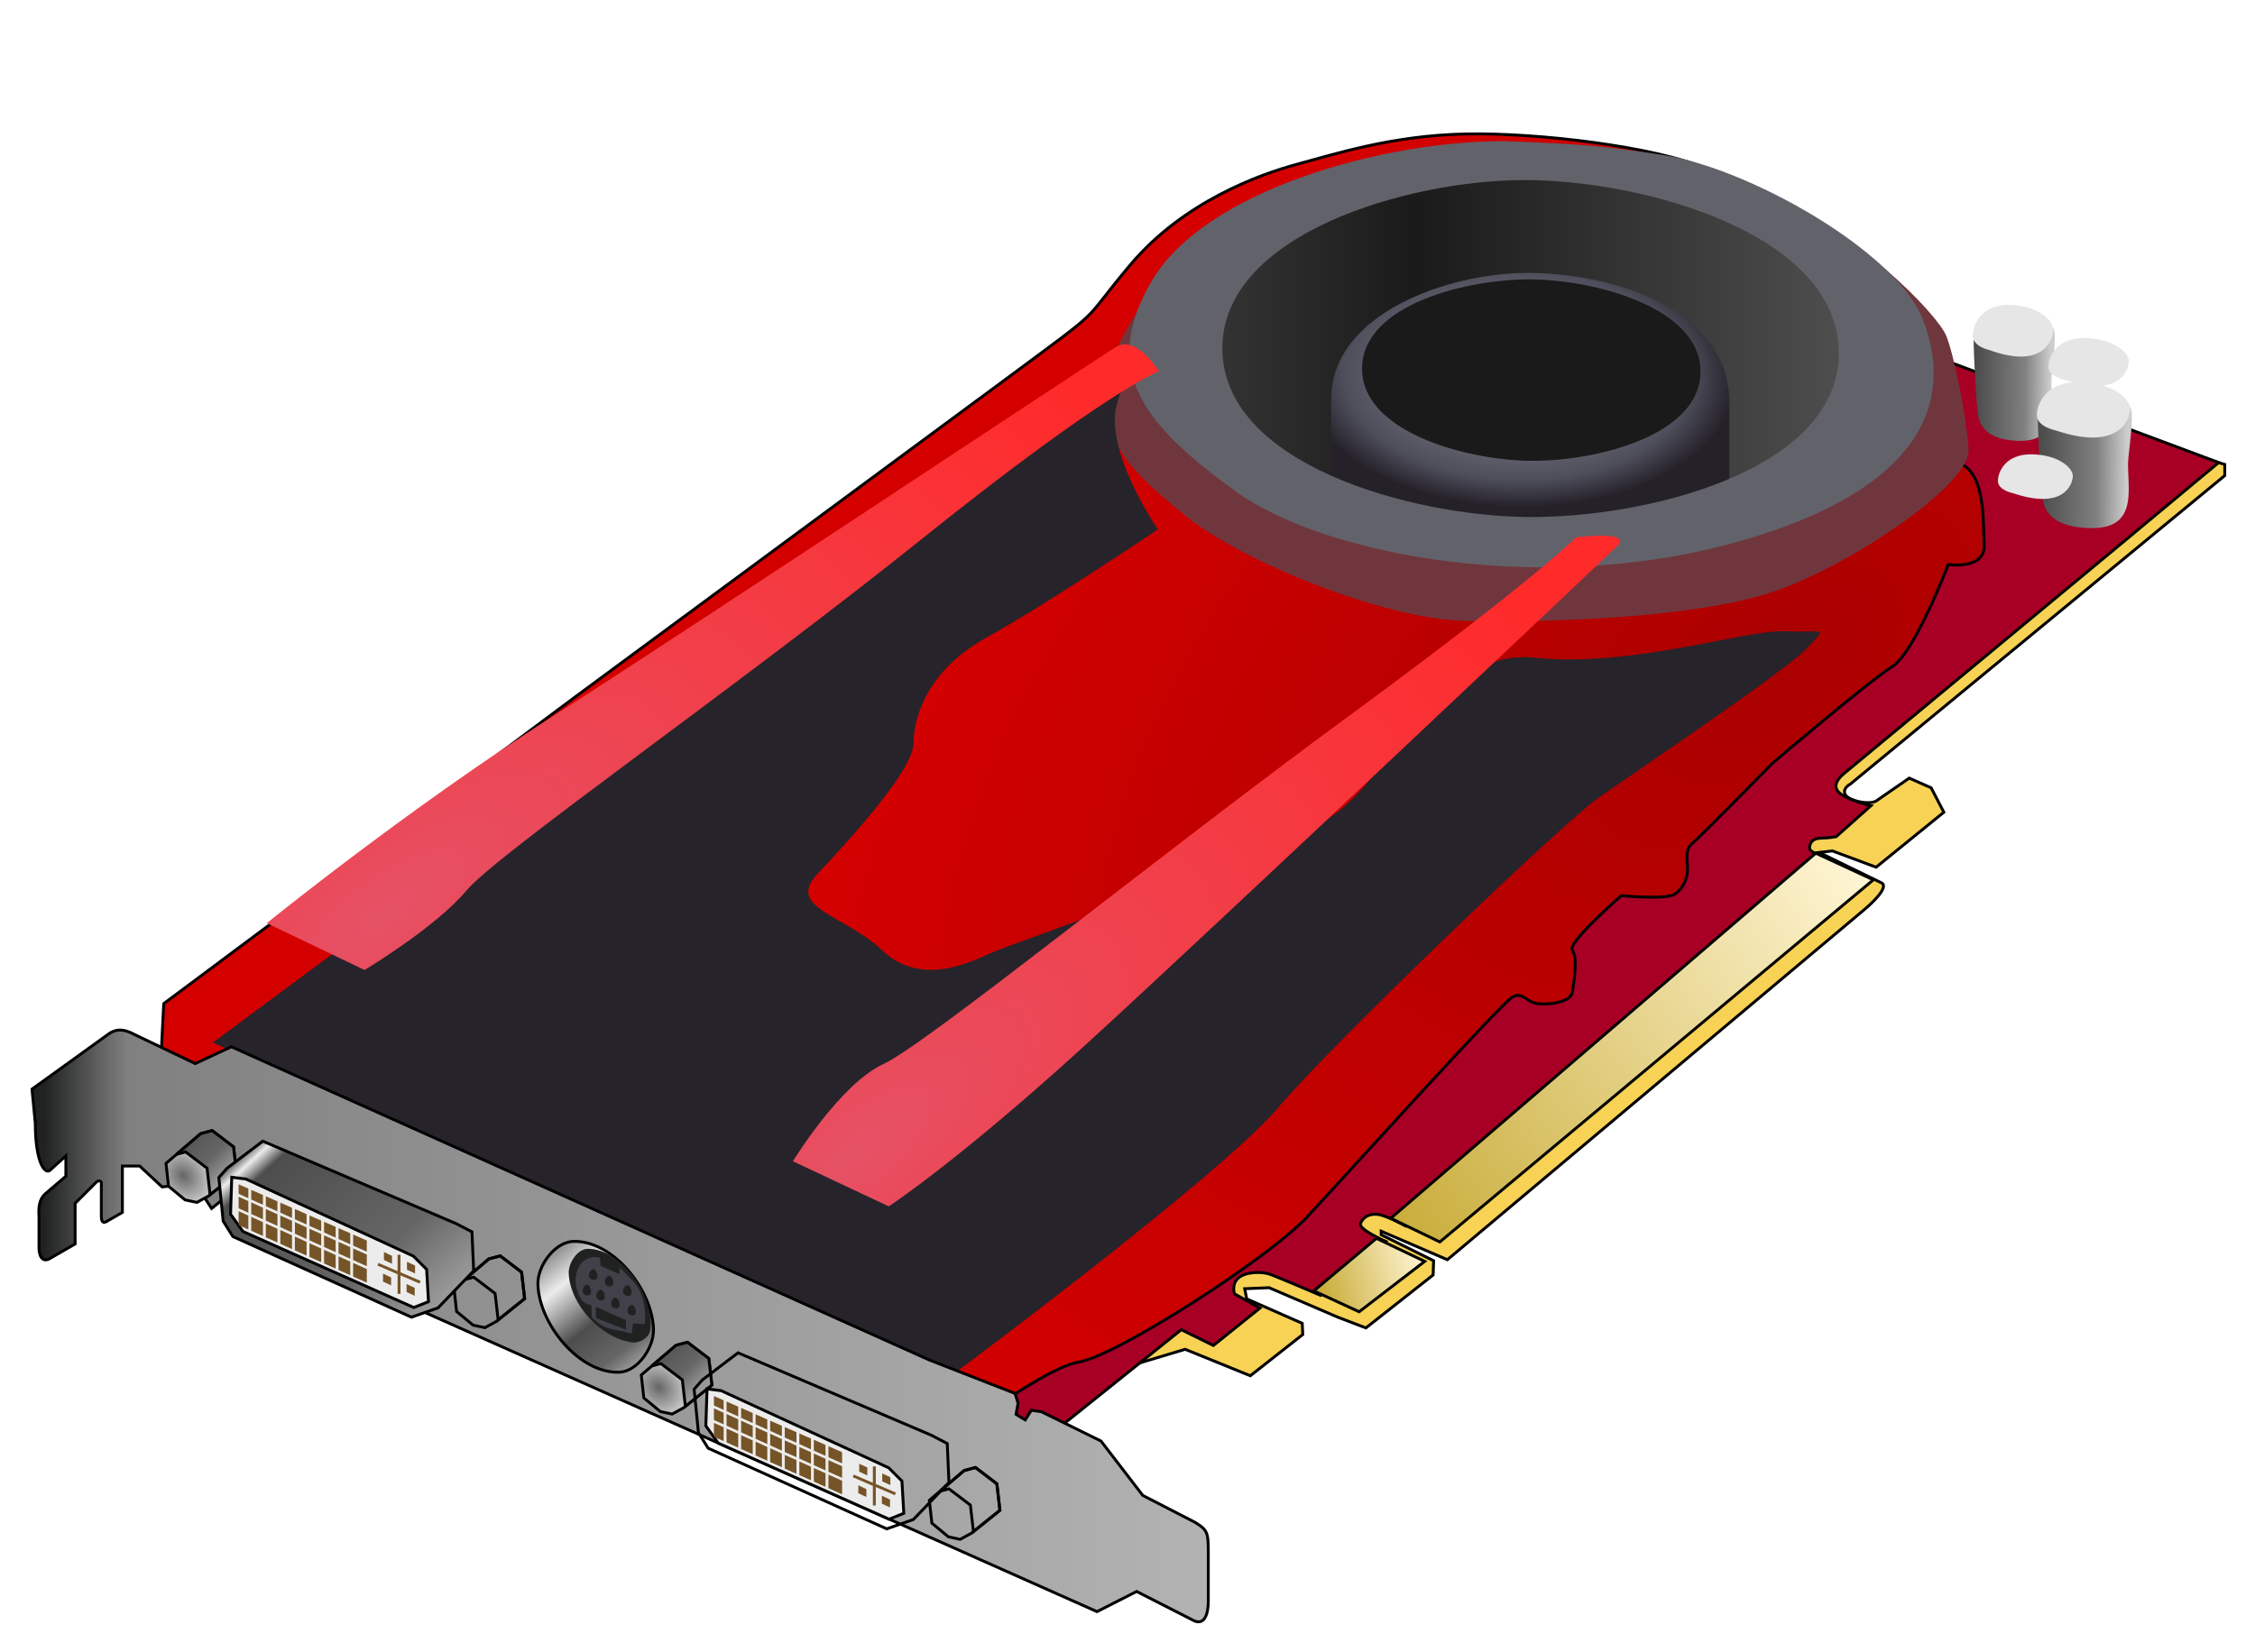
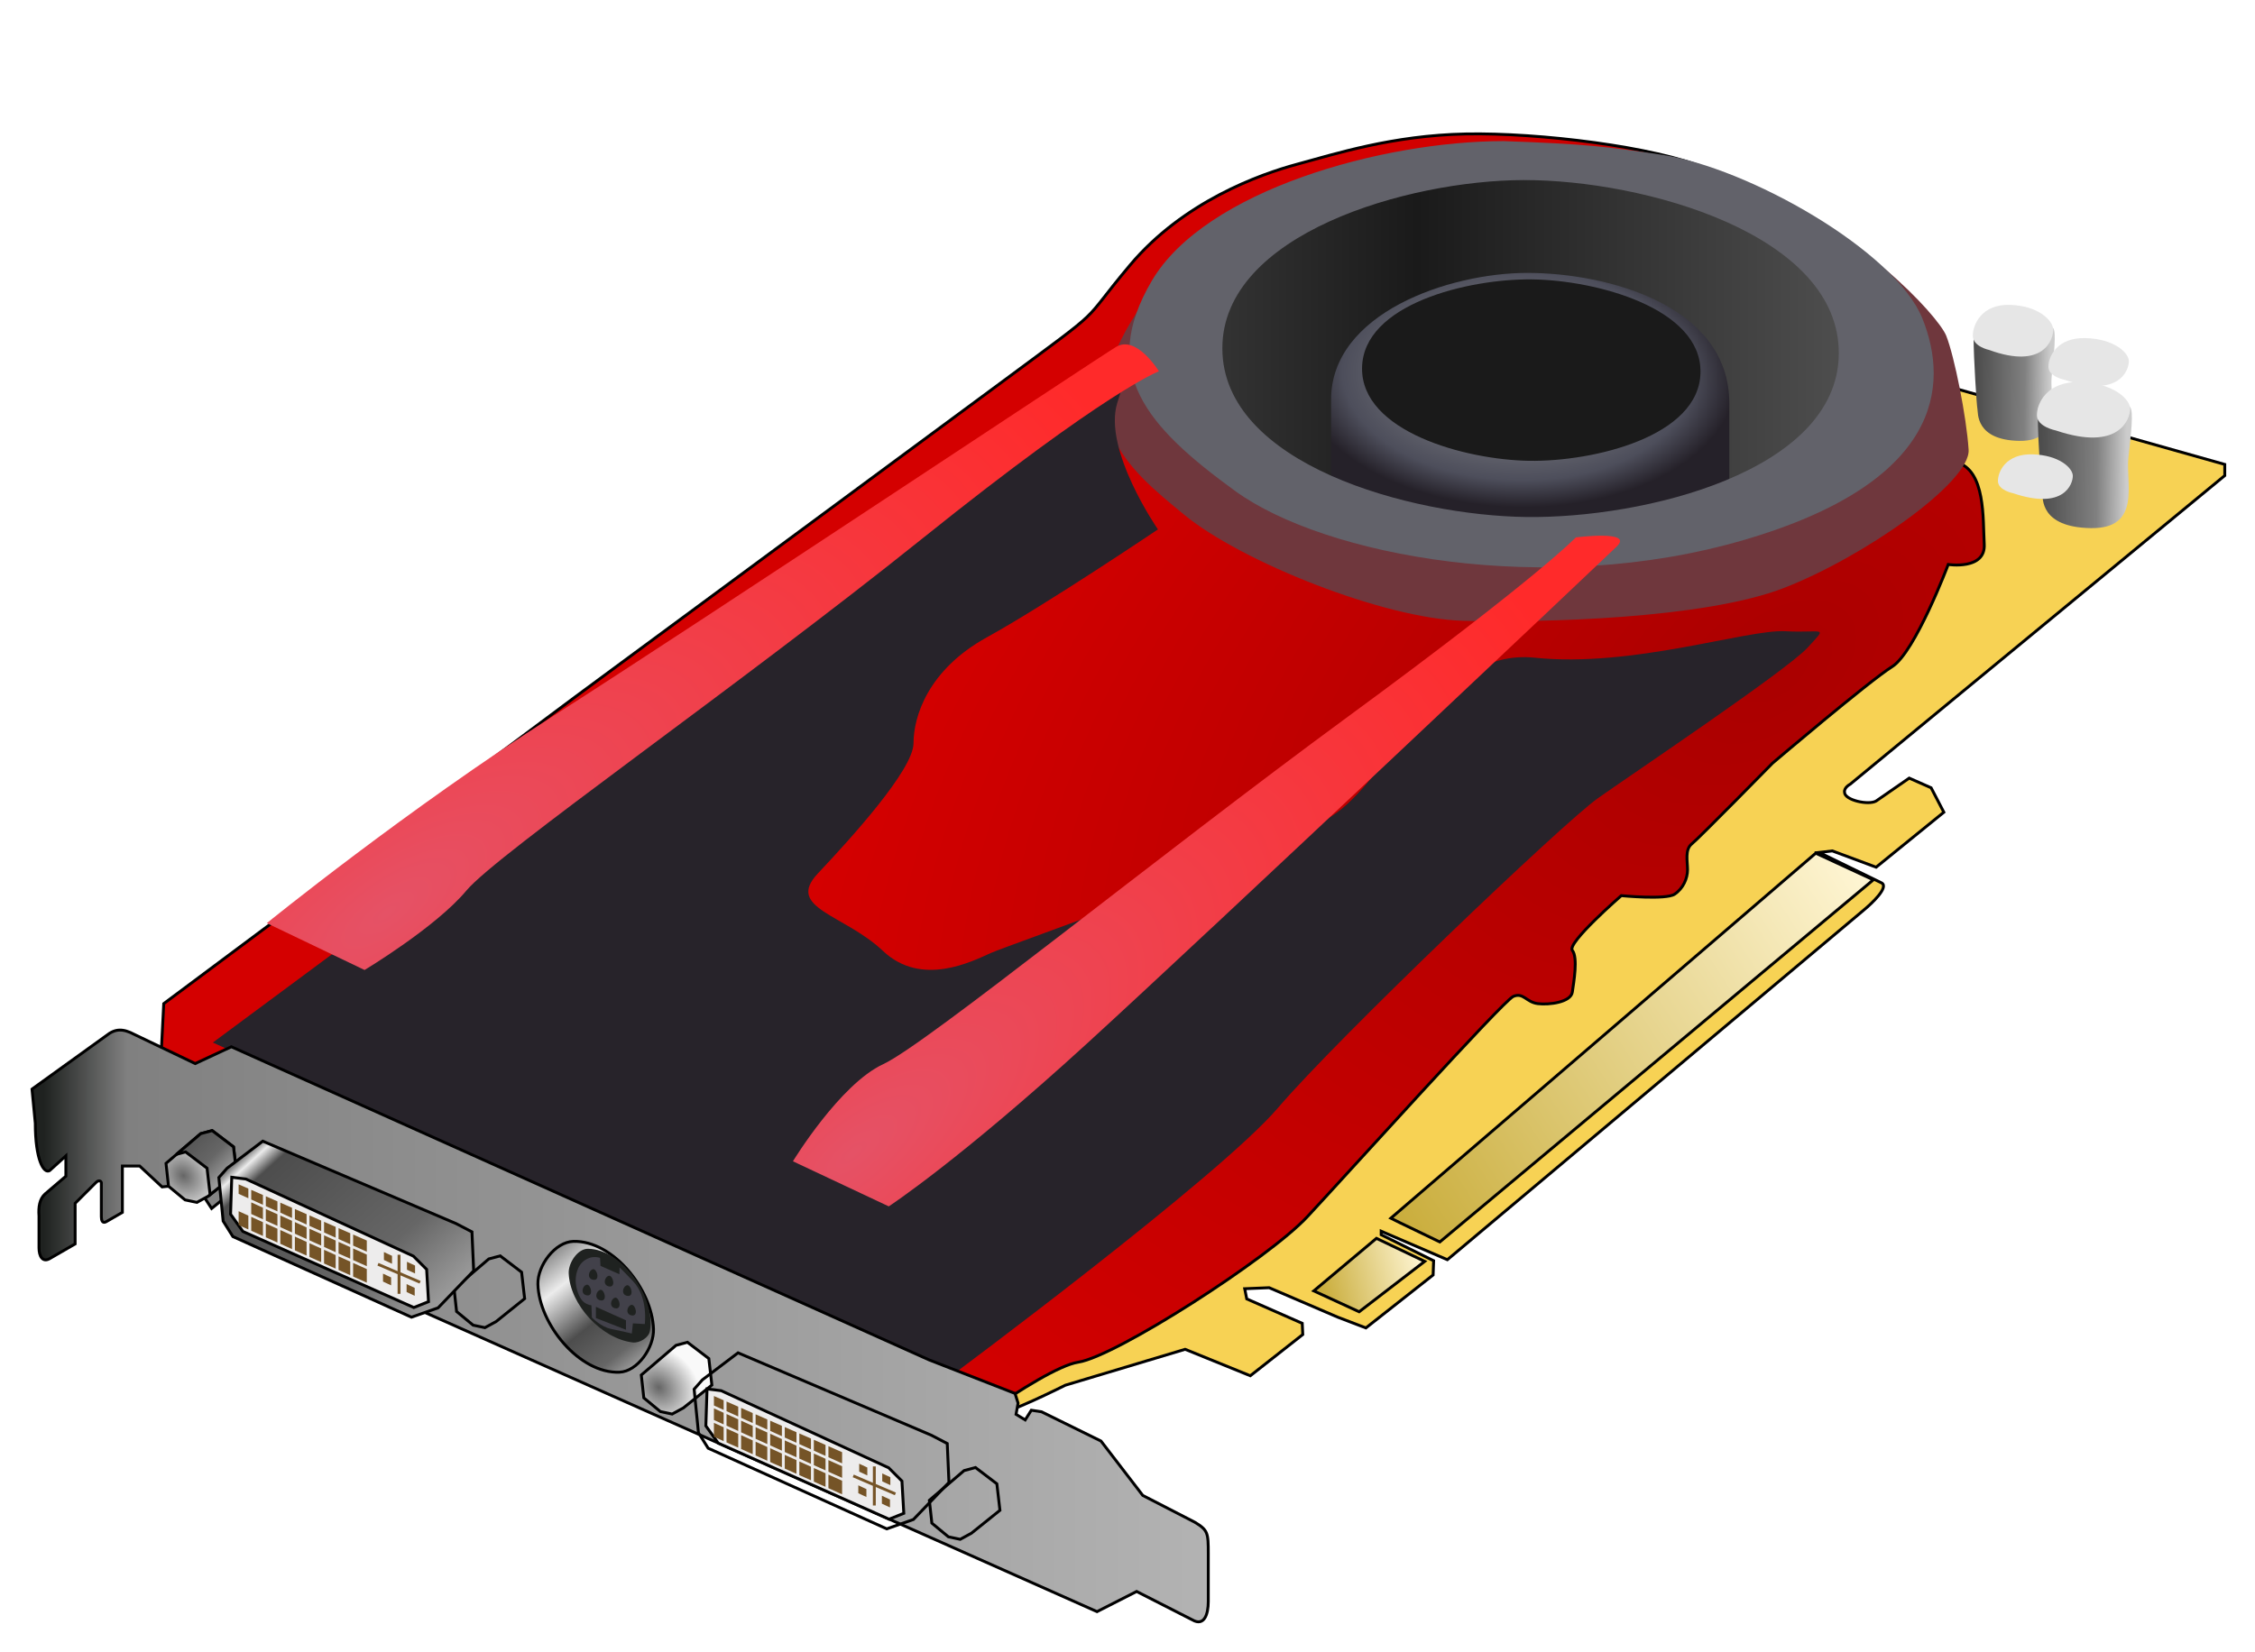
<svg xmlns="http://www.w3.org/2000/svg" xmlns:xlink="http://www.w3.org/1999/xlink" version="1.1" viewBox="0 0 782.84 573.68">
  <defs>
    <linearGradient id="e">
      <stop stop-color="#e55266" offset="0" />
      <stop stop-color="#ff2a2a" offset="1" />
    </linearGradient>
    <linearGradient id="r">
      <stop stop-color="#4d4d4d" offset="0" />
      <stop stop-color="#808080" offset=".653" />
      <stop stop-color="#ccc" offset="1" />
    </linearGradient>
    <linearGradient id="g">
      <stop stop-color="#c8ab37" offset="0" />
      <stop stop-color="#fff6d5" offset="1" />
    </linearGradient>
    <linearGradient id="q">
      <stop stop-color="#666" offset="0" />
      <stop stop-color="#f9f9f9" offset="1" />
    </linearGradient>
    <linearGradient id="f">
      <stop stop-color="#808080" offset="0" />
      <stop stop-color="#ececec" offset=".037" />
      <stop stop-color="#4d4d4d" offset=".107" />
      <stop stop-color="#666" offset=".69" />
      <stop stop-color="#999" offset="1" />
    </linearGradient>
    <linearGradient id="p" x1="429.5" x2="466" y1="606.86" y2="597.61" gradientUnits="userSpaceOnUse" xlink:href="#g" />
    <linearGradient id="o" x1="445.25" x2="621.5" y1="577.11" y2="462.11" gradientUnits="userSpaceOnUse" xlink:href="#g" />
    <linearGradient id="c" x1="647.75" x2="671.5" y1="352.86" y2="353.11" gradientUnits="userSpaceOnUse" xlink:href="#r" />
    <radialGradient id="k" cx="598.92" cy="340.35" r="317.76" gradientTransform="matrix(-.992 .745 -.436 -.581 1322.8 134.72)" gradientUnits="userSpaceOnUse">
      <stop stop-color="#a00" offset="0" />
      <stop stop-color="#d40000" offset="1" />
    </radialGradient>
    <linearGradient id="n" x1="398" x2="611.51" y1="231.36" y2="231.36" gradientUnits="userSpaceOnUse">
      <stop stop-color="#333" offset="0" />
      <stop stop-color="#1a1a1a" offset=".321" />
      <stop stop-color="#4d4d4d" offset="1" />
    </linearGradient>
    <radialGradient id="j" cx="501" cy="246.62" r="69.625" gradientTransform="matrix(1.092 .029 -.017 .659 -41.599 75.032)" gradientUnits="userSpaceOnUse">
      <stop stop-color="#999" offset="0" />
      <stop stop-color="#4d4e5b" offset=".796" />
      <stop stop-color="#252129" offset="1" />
    </radialGradient>
    <radialGradient id="i" cx="98.995" cy="504.71" r="165.46" gradientTransform="matrix(1.479 -1.068 .408 .565 -253.43 287.48)" gradientUnits="userSpaceOnUse" xlink:href="#e" />
    <radialGradient id="h" cx="98.995" cy="504.71" r="165.46" gradientTransform="matrix(1.415 -1.152 -.44 -.541 342.93 937.22)" gradientUnits="userSpaceOnUse" xlink:href="#e" />
    <radialGradient id="a" cx="35.5" cy="566.94" r="12.752" gradientTransform="matrix(.872 .882 -.723 .715 414.3 130.45)" gradientUnits="userSpaceOnUse" xlink:href="#q" />
    <linearGradient id="b" x1="36.688" x2="54.281" y1="544.94" y2="562.56" gradientUnits="userSpaceOnUse" xlink:href="#f" />
    <linearGradient id="d" x1="57.491" x2="113.09" y1="559.19" y2="620.6" gradientUnits="userSpaceOnUse" xlink:href="#f" />
    <linearGradient id="m" x1="161.75" x2="192.88" y1="592.86" y2="632.49" gradientUnits="userSpaceOnUse">
      <stop stop-color="#808080" offset="0" />
      <stop stop-color="#ececec" offset=".253" />
      <stop stop-color="#4d4d4d" offset=".593" />
      <stop stop-color="#666" offset=".865" />
      <stop stop-color="#999" offset="1" />
    </linearGradient>
    <linearGradient id="l" x1="-13" x2="392.93" y1="547.36" y2="547.36" gradientTransform="translate(0 -76.239)" gradientUnits="userSpaceOnUse">
      <stop stop-color="#1f2220" offset="0" />
      <stop stop-color="#808080" offset=".071" />
      <stop stop-color="#b3b3b3" offset="1" />
    </linearGradient>
  </defs>
  <g transform="translate(28.344 -18.84)">
    <g transform="translate(0,-140)">
      <path d="m744 320.11v3.875l-130.05 107.18s-2.235 1.161-1.944 2.828c0 2.678 8.273 4.557 10.96 3.005l11.49-7.955 7.601 3.359 4.419 8.485-23.511 19.092-15.203-5.657-4.596 0.53 21.744 10.607c2.523 1.457-3.298 6.98-6.187 9.369l-144.6 121.45-22.981-9.899v1.237l18.208 9.016-0.177 4.95-23.335 18.385-9.723-3.712-23.865-10.253-8.485 0.354 0.707 3.535 19.269 8.485 0.177 3.889-18.208 14.319-22.627-9.192-41.575 12.471s-22 11-22 9-281-106-281-106l185-73.5 233.29-230.17z" fill="#f7d254" stroke="#000" stroke-width="1px" />
-       <path d="m381.75 620.59 11.137 5.48 16.175-12.993-8.839-4.95s-1.149-3.27 1.326-5.48c2.475-2.21 8.132-2.386 11.225-1.237 3.094 1.149 17.324 7.248 17.324 7.248l22.627-18.738s-9.634-4.154-8.75-6.276 3.005-3.447 6.01-3.094c3.005 0.354 9.723 4.066 9.723 4.066l149.11-125.6s-8.75-4.243-8.927-5.392c-0.177-1.149 0.354-3.624 3.712-3.712 3.359-0.088 5.48-0.53 5.48-0.53l12.109-10.783s-6.629-1.414-10.165-3.801c-3.535-2.386-1.856-5.127 0.884-7.425 2.74-2.298 96.432-79.991 96.432-79.991l33.543-27.931-278.14-103.83-435.25 325.75 300.5 121.5z" fill="#a70024" stroke="#000" stroke-width="1px" />
      <path d="m427.75 607.11 15.75 7.25 22.75-17.5-16.75-8z" fill="url(#p)" stroke="#000" stroke-width="1px" />
      <path d="m457.5 583.36 14 6.75 150.5-125.75-20-9.25-147.5 126.75z" fill="url(#o)" stroke="#000" stroke-width="1px" />
      <g transform="matrix(1.074 0 0 1.159 -37.807 -118.47)">
        <path d="m646.75 340.36c0 6.25 1 20.5 1.25 21.5s-0.75 9.25 13.5 9.5 9.75-12.75 10.5-19.5 1.5-13 0.5-14.25-20.75-3.25-25.75 2.75z" fill="url(#c)" />
        <path d="m651.75 344.11c17.75 6 20.75-3.25 20.75-6s-4.75-7.25-14-7.5-12 6-12 9.25 5.25 4.25 5.25 4.25z" fill="#e6e6e6" />
      </g>
      <g transform="matrix(1.074 0 0 1.074 -11.557 -78.833)">
        <path d="m646.75 340.36c0 6.25 1 20.5 1.25 21.5s-0.75 9.25 13.5 9.5 9.75-12.75 10.5-19.5 1.5-13 0.5-14.25-20.75-3.25-25.75 2.75z" fill="url(#c)" />
        <path d="m651.75 344.11c17.75 6 20.75-3.25 20.75-6s-4.75-7.25-14-7.5-12 6-12 9.25 5.25 4.25 5.25 4.25z" fill="#e6e6e6" />
      </g>
      <g transform="matrix(1.245 0 0 1.245 -126.11 -120.11)">
        <path d="m646.75 340.36c0 6.25 1 20.5 1.25 21.5s-0.75 9.25 13.5 9.5 9.75-12.75 10.5-19.5 1.5-13 0.5-14.25-20.75-3.25-25.75 2.75z" fill="url(#c)" />
        <path d="m651.75 344.11c17.75 6 20.75-3.25 20.75-6s-4.75-7.25-14-7.5-12 6-12 9.25 5.25 4.25 5.25 4.25z" fill="#e6e6e6" />
      </g>
      <g transform="translate(18.75,-14)">
        <path d="m646.75 340.36c0 6.25 1 20.5 1.25 21.5s-0.75 9.25 13.5 9.5 9.75-12.75 10.5-19.5 1.5-13 0.5-14.25-20.75-3.25-25.75 2.75z" fill="url(#c)" />
        <path d="m651.75 344.11c17.75 6 20.75-3.25 20.75-6s-4.75-7.25-14-7.5-12 6-12 9.25 5.25 4.25 5.25 4.25z" fill="#e6e6e6" />
      </g>
    </g>
    <g transform="translate(7,-131)">
      <path d="m284.5 656.86s41.5-32 54.5-34 66-36 79.5-50.5 68-75 71.5-76.5 4.5 2 8.5 2.5 11.5-0.5 12-4 2-12 0-14.5 17-19 17-19 15.5 1.5 18.5-0.5 4.5-5.5 4.5-8.5-1-7 1.5-9 28-28 28-28 33.5-28.5 41.5-33.5 19.5-35.5 19.5-35.5 13 2 12.5-7 0.5-25.5-9.5-28.5-8-5-8-25-15-39.5-29-50.5-32.5-19-50-26.5-58-12.5-83.5-12-45.5 7-58.5 10.5-39.5 13-58 35-6.5 12.5-45 41-147 108.5-147 108.5l-143.5 107-2.5 49z" fill="url(#k)" stroke="#000" stroke-width="1px" />
      <path d="m359.57 257.93c-24.749 37.477-3.535 54.447 16.263 70.711 19.799 16.263 69.296 36.062 96.874 36.77 27.577 0.707 83.439-0.707 111.02-11.314 27.577-10.607 65.054-36.77 64.347-48.083-0.707-11.314-4.95-32.527-7.778-39.598s-31.82-38.184-65.054-48.79c-33.234-10.607-67.882-13.435-95.459-12.728-27.577 0.707-61.518 12.728-82.024 21.92-20.506 9.192-38.184 31.113-38.184 31.113z" fill="#6f373d" />
      <path d="m294.52 627.84s93.338-69.296 113.84-93.338c20.506-24.042 98.995-98.995 111.02-107.48 12.021-8.485 65.761-44.548 72.832-52.326 7.071-7.778 5.657-4.95-7.778-5.657-13.435-0.707-53.033 12.728-86.974 9.192-33.941-3.535-50.205 42.426-70.711 55.154-20.506 12.728-111.72 44.548-118.09 47.376s-24.042 12.021-37.477-0.707-33.941-14.849-22.627-26.87c11.314-12.021 33.234-36.062 33.234-45.255s4.95-25.456 25.456-36.77c20.506-11.314 59.397-37.477 59.397-37.477s-19.092-27.577-14.142-43.841c4.95-16.263 5.657-14.849 5.657-14.849l-319.61 236.88z" fill="#27232a" />
      <g transform="translate(-10,28)">
        <path d="m502.2 177.38c-44.678 0.125-117.05 20.803-116.95 65.499 0.091 45.022 73.074 64.91 118.07 65.499 45.633 0.598 120.87-17.608 121.43-63.26 0.576-46.686-75.88-67.869-122.55-67.738z" fill="url(#n)" stroke="#000" stroke-width="1px" />
        <path d="m504.75 216.61c-26.998 0.028-68 13.933-68 44v42.851l74 3.9 64.25-0.778v-44.722c0-34.008-42.396-45.279-70.25-45.25z" fill="url(#j)" />
        <path d="m447.5 249.61c0.3-22.175 36.824-31.009 59-30.75 22.265 0.26 58.799 9.985 58.5 32.25-0.299 22.323-37.177 31.09-59.5 30.75-22.118-0.337-58.299-10.131-58-32.25z" fill="#1a1a1a" />
        <path d="m496.66 170.84c-42 0-103.66 17.031-122.16 48.531s-2 50.5 29 73 108 37 176.5 17 71.5-53.5 62-77-60.628-52.392-90.562-56.812c-19.134-2.825-26.281-3.719-54.781-4.719zm6.844 13.531c41.7-0.116 110.01 18.803 109.5 60.5-0.503 40.773-67.727 57.034-108.5 56.5-40.208-0.527-105.42-18.289-105.5-58.5-0.081-39.92 64.58-58.389 104.5-58.5z" fill="#62626a" />
      </g>
      <path d="m57.276 470.41s48.79-39.598 99.702-72.125c50.912-32.527 188.09-123.74 195.16-127.99 7.071-4.243 14.849 8.485 14.849 8.485s-17.678 6.364-82.024 57.983c-64.347 51.619-147.79 109.6-158.39 122.33-10.607 12.728-35.355 27.577-35.355 27.577z" fill="url(#i)" />
      <path d="m273.2 568.76s24.315-15.885 68.91-56.643c44.595-40.758 177.93-166.81 183.86-172.55 5.928-5.732-14.252-3.104-14.252-3.104s-12.667 13.497-79.181 62.291c-66.514 48.794-146.24 113.68-161.28 120.63-15.039 6.951-31.331 33.72-31.331 33.72z" fill="url(#h)" />
    </g>
    <path d="m391.12 558.36v16.625c0 4.451-1.424 8.729-5.5 6.375l-19.375-9.875-13.75 7-299-133.12-3.375-9.125-1.625-0.5-3.375 2.75-5.704-8.725-11.49 1.237-7.778-7.248h-6.01v16.087l-5.564 3.213c-1.405 0.811-1.741-0.5-1.741-1.741v-11.371c0.21-0.785-0.707-1.637-1.849-0.495l-7.249 7.249v14.106l-8.82 5.092c-2.499 1.443-3.723-0.869-3.723-3.723v-11.092c-0.24-3.187 0.218-5.885 2.077-7.601l7.248-6.187v-7.071l-5.657 5.127c-2.021 1.167-4.95-3.801-4.95-16.44l-1.143-11.869 25.774-18.558c3.078-2.47 5.747-2.575 9.841-0.388l21.036 10.076 12.551-5.834 148.49 66.645 93.692 42.073 29.875 11.667 1.061 3.359-0.707 3.889 3.182 1.944 2.121-3.359 3.535 0.53 20.651 10.169 14.5 18.875 18.062 9.307c4.566 2.763 4.688 3.684 4.688 10.932z" fill="url(#l)" stroke="#000" stroke-width="1px" />
    <g transform="translate(0,-140)">
      <g stroke="#000" stroke-width="1px">
        <path d="m45.304 551.45 7.425 5.657 1.061 9.192-9.899 7.955-3.889 2.121-4.091-0.865-5.75-4.75-0.875-7.938 12.062-10.312z" fill="url(#a)" />
        <path d="m45.312 551.44-3.969 1.062-8.406 7.188 3.156-0.844 7.438 5.656 1.062 9.188 9.188-7.375-1.062-9.219-7.406-5.656z" fill="url(#b)" />
      </g>
      <g transform="translate(100,43.5)" stroke="#000" stroke-width="1px">
        <path d="m45.304 551.45 7.425 5.657 1.061 9.192-9.899 7.955-3.889 2.121-4.091-0.865-5.75-4.75-0.875-7.938 12.062-10.312z" fill="url(#a)" />
-         <path d="m45.312 551.44-3.969 1.062-8.406 7.188 3.156-0.844 7.438 5.656 1.062 9.188 9.188-7.375-1.062-9.219-7.406-5.656z" fill="url(#b)" />
      </g>
      <g>
        <path d="m130 583.74-67.125-28.625-12.375 9.375-2.875 3.25 1.5 15.125 3.375 5.375 62 28 9.25-3.25 12.345-12.869-0.595-13.506z" fill="url(#d)" stroke="#000" stroke-width="1px" />
        <path d="m57.01 568.26 58.16 26.782 4.596 4.596 0.648 11.211-5.1 2.036-59.336-26.419-4.284-5.985 0.416-12.833z" fill="#edecec" stroke="#000" stroke-width="1px" />
-         <path d="m54.5 570.12v3.281l3.375 1.531v-3.344l-3.375-1.469zm4.375 1.906v3.344l4.062 1.844v-3.406l-4.062-1.781zm5.062 2.219v3.438l4.031 1.812v-3.469l-4.031-1.781zm-9.438 0.156v4.031l3.375 1.531v-4.031l-3.375-1.531zm4.375 1.969v4.031l4.062 1.844v-4.031l-4.062-1.844zm10.094 0.094v3.469l4.062 1.844v-3.531l-4.062-1.781zm-5.031 2.219v4.031l4.031 1.812v-4.031l-4.031-1.812zm10.094 0v3.531l4.062 1.844v-3.594l-4.062-1.781zm-19.531 0.75v4.812l3.375 1.531v-4.812l-3.375-1.531zm24.594 1.469v3.625l4.062 1.812v-3.656l-4.062-1.781zm-10.125 0.031v4.031l4.062 1.844v-4.031l-4.062-1.844zm-10.094 0.469v4.812l4.062 1.812v-4.781l-4.062-1.844zm25.281 1.719v3.688l4.031 1.812v-3.75l-4.031-1.75zm-10.125 0.094v4.031l4.062 1.844v-4.031l-4.062-1.844zm-10.094 0.5v4.781l4.031 1.812v-4.781l-4.031-1.812zm25.25 1.594v3.781l4.062 1.812v-3.812l-4.062-1.781zm-10.094 0.219v4.031l4.062 1.812v-4.031l-4.062-1.812zm-10.125 0.438v4.781l4.062 1.844v-4.781l-4.062-1.844zm25.281 1.562v3.844l4.75 2.125v-3.875l-4.75-2.094zm-10.094 0.281v4.031l4.031 1.812v-4.031l-4.031-1.812zm-10.125 0.438v4.781l4.062 1.812v-4.75l-4.062-1.844zm15.156 1.844v4.031l4.062 1.812v-4.031l-4.062-1.812zm-10.094 0.469v4.75l4.062 1.812v-4.75l-4.062-1.812zm15.156 1.812v4.031l4.75 2.125v-4.031l-4.75-2.125zm-10.094 0.469v4.75l4.031 1.781v-4.719l-4.031-1.812zm20.781 0.781v2.75l2.812 1.312v-2.75l-2.812-1.312zm4.75 0.938v5.688l-6.625-2.844-0.375 0.906 7 3v6.812h1v-6.406l6.625 2.844 0.375-0.906-7-3v-6.094h-1zm-20.5 0.562v4.719l4.062 1.812v-4.719l-4.062-1.812zm23.75 1.875v2.75l2.812 1.312v-2.75l-2.812-1.312zm-18.688 0.406v4.719l4.75 2.125v-4.719l-4.75-2.125zm10.375 3.719v2.75l2.812 1.312v-2.75l-2.812-1.312zm8.188 3.625v2.75l2.812 1.312v-2.75l-2.812-1.312z" fill="#755427" />
+         <path d="m54.5 570.12v3.281l3.375 1.531v-3.344l-3.375-1.469zm4.375 1.906v3.344l4.062 1.844v-3.406l-4.062-1.781zm5.062 2.219v3.438l4.031 1.812v-3.469l-4.031-1.781zm-9.438 0.156v4.031l3.375 1.531l-3.375-1.531zm4.375 1.969v4.031l4.062 1.844v-4.031l-4.062-1.844zm10.094 0.094v3.469l4.062 1.844v-3.531l-4.062-1.781zm-5.031 2.219v4.031l4.031 1.812v-4.031l-4.031-1.812zm10.094 0v3.531l4.062 1.844v-3.594l-4.062-1.781zm-19.531 0.75v4.812l3.375 1.531v-4.812l-3.375-1.531zm24.594 1.469v3.625l4.062 1.812v-3.656l-4.062-1.781zm-10.125 0.031v4.031l4.062 1.844v-4.031l-4.062-1.844zm-10.094 0.469v4.812l4.062 1.812v-4.781l-4.062-1.844zm25.281 1.719v3.688l4.031 1.812v-3.75l-4.031-1.75zm-10.125 0.094v4.031l4.062 1.844v-4.031l-4.062-1.844zm-10.094 0.5v4.781l4.031 1.812v-4.781l-4.031-1.812zm25.25 1.594v3.781l4.062 1.812v-3.812l-4.062-1.781zm-10.094 0.219v4.031l4.062 1.812v-4.031l-4.062-1.812zm-10.125 0.438v4.781l4.062 1.844v-4.781l-4.062-1.844zm25.281 1.562v3.844l4.75 2.125v-3.875l-4.75-2.094zm-10.094 0.281v4.031l4.031 1.812v-4.031l-4.031-1.812zm-10.125 0.438v4.781l4.062 1.812v-4.75l-4.062-1.844zm15.156 1.844v4.031l4.062 1.812v-4.031l-4.062-1.812zm-10.094 0.469v4.75l4.062 1.812v-4.75l-4.062-1.812zm15.156 1.812v4.031l4.75 2.125v-4.031l-4.75-2.125zm-10.094 0.469v4.75l4.031 1.781v-4.719l-4.031-1.812zm20.781 0.781v2.75l2.812 1.312v-2.75l-2.812-1.312zm4.75 0.938v5.688l-6.625-2.844-0.375 0.906 7 3v6.812h1v-6.406l6.625 2.844 0.375-0.906-7-3v-6.094h-1zm-20.5 0.562v4.719l4.062 1.812v-4.719l-4.062-1.812zm23.75 1.875v2.75l2.812 1.312v-2.75l-2.812-1.312zm-18.688 0.406v4.719l4.75 2.125v-4.719l-4.75-2.125zm10.375 3.719v2.75l2.812 1.312v-2.75l-2.812-1.312zm8.188 3.625v2.75l2.812 1.312v-2.75l-2.812-1.312z" fill="#755427" />
      </g>
      <path d="m170.77 589.91c-6.441 0.145-12.541 8.408-12.374 14.849 0.358 13.881 14.409 31.13 28.284 30.582 6.373-0.251 12.075-8.653 11.844-15.026-0.496-13.714-14.035-30.715-27.754-30.406z" fill="url(#m)" stroke="#000" stroke-width="1px" />
      <path d="m197.28 621.03c2.022-11.736-9.57-28.403-21.478-28.549-3.607-0.044-6.854 4.88-6.718 8.485 0.412 10.897 11.36 22.731 22.185 24.042 2.385 0.289 5.603-1.61 6.01-3.978z" fill="#1f2220" />
      <path d="m177.53 595.38c-0.852 0.086-1.847 0.398-2.875 1.094-2.74 1.856-3.359 5.65-3.094 8.125 0.265 2.475 1.398 5.377 2.812 6.438s2.594 1.062 2.594 1.062l0.162 4.237s3.103 3.271 6.638 3.979c3.535 0.707 7.231 1.597 7.231 1.597l0.375-3.531 4.125 0.25s1.267-9.281-4.125-14.938c-5.392-5.657-4.625-4.656-4.625-4.656l-0.062 2.281-6.562-2.906-0.156-2.75s-1.018-0.424-2.438-0.281zm0.031 4.188c1.414-0.088 2.48 4.041 0.094 3.688-2.386-0.354-1.685-3.334-0.094-3.688zm5.5 2.281c1.414-0.088 2.48 4.072 0.094 3.719-2.386-0.354-1.685-3.365-0.094-3.719zm-7.688 3.094c1.414-0.088 2.449 4.072 0.062 3.719-2.386-0.354-1.653-3.365-0.062-3.719zm14.031 0.188c1.414-0.088 2.48 4.072 0.094 3.719-2.386-0.354-1.685-3.365-0.094-3.719zm-9.281 1.594c1.414-0.088 2.48 4.041 0.094 3.688-2.386-0.354-1.685-3.334-0.094-3.688zm5.125 2.719c1.414-0.088 2.48 4.072 0.094 3.719-2.386-0.354-1.685-3.365-0.094-3.719zm5.656 2.5c1.414-0.088 2.48 4.041 0.094 3.688-2.386-0.354-1.685-3.334-0.094-3.688zm-12.375 0.688 10.438 4.688v3.281l-10.438-4.062z" fill="#42414a" />
    </g>
    <g transform="translate(165,-66.5)">
      <g stroke="#000" stroke-width="1px">
        <path d="m45.304 551.45 7.425 5.657 1.061 9.192-9.899 7.955-3.889 2.121-4.091-0.865-5.75-4.75-0.875-7.938 12.062-10.312z" fill="url(#a)" />
-         <path d="m45.312 551.44-3.969 1.062-8.406 7.188 3.156-0.844 7.438 5.656 1.062 9.188 9.188-7.375-1.062-9.219-7.406-5.656z" fill="url(#b)" />
      </g>
      <g transform="translate(100,43.5)" stroke="#000" stroke-width="1px">
        <path d="m45.304 551.45 7.425 5.657 1.061 9.192-9.899 7.955-3.889 2.121-4.091-0.865-5.75-4.75-0.875-7.938 12.062-10.312z" fill="url(#a)" />
-         <path d="m45.312 551.44-3.969 1.062-8.406 7.188 3.156-0.844 7.438 5.656 1.062 9.188 9.188-7.375-1.062-9.219-7.406-5.656z" fill="url(#b)" />
      </g>
      <g>
        <path d="m130 583.74-67.125-28.625-12.375 9.375-2.875 3.25 1.5 15.125 3.375 5.375 62 28 9.25-3.25 12.345-12.869-0.595-13.506z" fill="url(#d)" stroke="#000" stroke-width="1px" />
        <path d="m57.01 568.26 58.16 26.782 4.596 4.596 0.648 11.211-5.1 2.036-59.336-26.419-4.284-5.985 0.416-12.833z" fill="#edecec" stroke="#000" stroke-width="1px" />
        <path d="m54.5 570.12v3.281l3.375 1.531v-3.344l-3.375-1.469zm4.375 1.906v3.344l4.062 1.844v-3.406l-4.062-1.781zm5.062 2.219v3.438l4.031 1.812v-3.469l-4.031-1.781zm-9.438 0.156v4.031l3.375 1.531v-4.031l-3.375-1.531zm4.375 1.969v4.031l4.062 1.844v-4.031l-4.062-1.844zm10.094 0.094v3.469l4.062 1.844v-3.531l-4.062-1.781zm-5.031 2.219v4.031l4.031 1.812v-4.031l-4.031-1.812zm10.094 0v3.531l4.062 1.844v-3.594l-4.062-1.781zm-19.531 0.75v4.812l3.375 1.531v-4.812l-3.375-1.531zm24.594 1.469v3.625l4.062 1.812v-3.656l-4.062-1.781zm-10.125 0.031v4.031l4.062 1.844v-4.031l-4.062-1.844zm-10.094 0.469v4.812l4.062 1.812v-4.781l-4.062-1.844zm25.281 1.719v3.688l4.031 1.812v-3.75l-4.031-1.75zm-10.125 0.094v4.031l4.062 1.844v-4.031l-4.062-1.844zm-10.094 0.5v4.781l4.031 1.812v-4.781l-4.031-1.812zm25.25 1.594v3.781l4.062 1.812v-3.812l-4.062-1.781zm-10.094 0.219v4.031l4.062 1.812v-4.031l-4.062-1.812zm-10.125 0.438v4.781l4.062 1.844v-4.781l-4.062-1.844zm25.281 1.562v3.844l4.75 2.125v-3.875l-4.75-2.094zm-10.094 0.281v4.031l4.031 1.812v-4.031l-4.031-1.812zm-10.125 0.438v4.781l4.062 1.812v-4.75l-4.062-1.844zm15.156 1.844v4.031l4.062 1.812v-4.031l-4.062-1.812zm-10.094 0.469v4.75l4.062 1.812v-4.75l-4.062-1.812zm15.156 1.812v4.031l4.75 2.125v-4.031l-4.75-2.125zm-10.094 0.469v4.75l4.031 1.781v-4.719l-4.031-1.812zm20.781 0.781v2.75l2.812 1.312v-2.75l-2.812-1.312zm4.75 0.938v5.688l-6.625-2.844-0.375 0.906 7 3v6.812h1v-6.406l6.625 2.844 0.375-0.906-7-3v-6.094h-1zm-20.5 0.562v4.719l4.062 1.812v-4.719l-4.062-1.812zm23.75 1.875v2.75l2.812 1.312v-2.75l-2.812-1.312zm-18.688 0.406v4.719l4.75 2.125v-4.719l-4.75-2.125zm10.375 3.719v2.75l2.812 1.312v-2.75l-2.812-1.312zm8.188 3.625v2.75l2.812 1.312v-2.75l-2.812-1.312z" fill="#755427" />
      </g>
    </g>
  </g>
</svg>